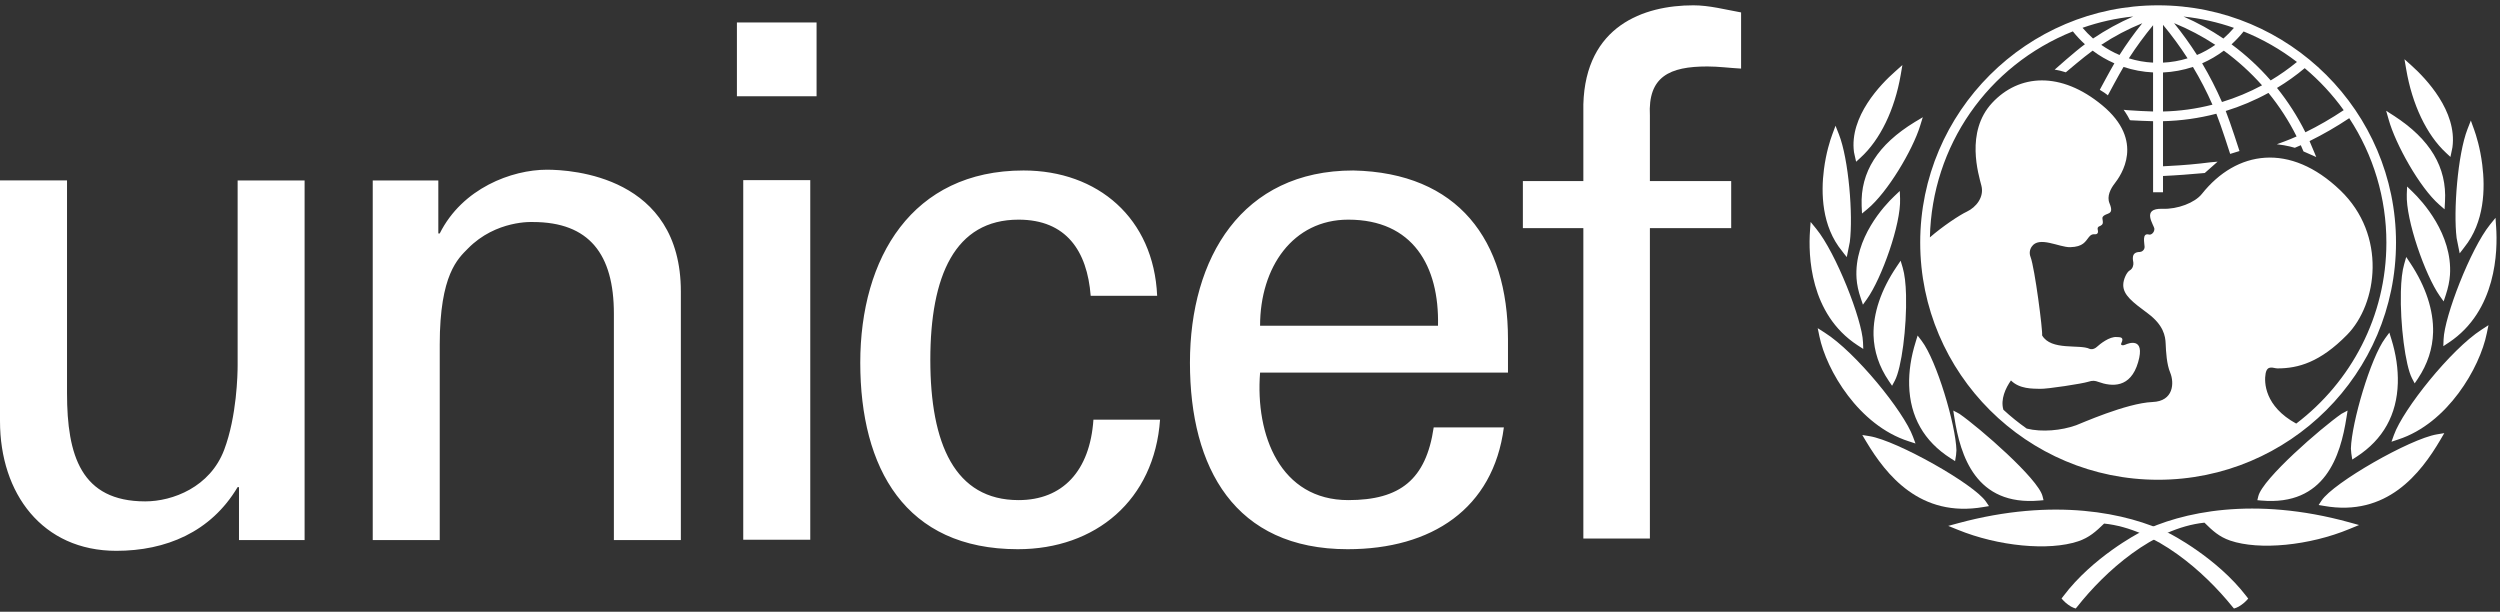
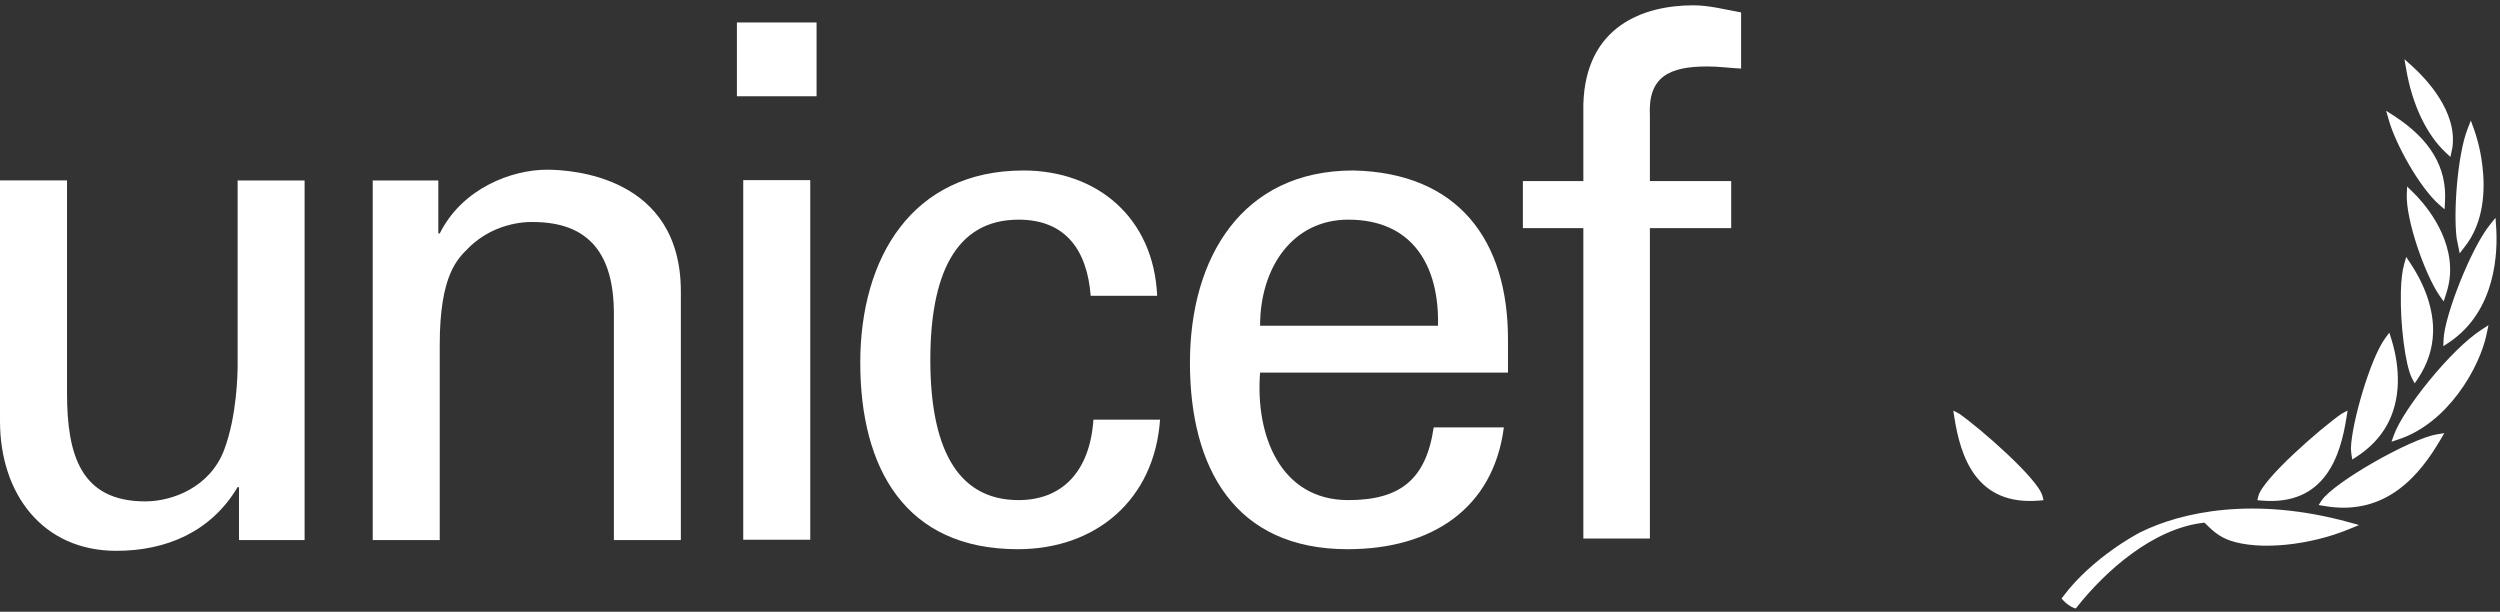
<svg xmlns="http://www.w3.org/2000/svg" width="94px" height="23px" viewBox="0 0 94 23" version="1.1">
  <rect x="0" y="0" width="94" height="23" fill="#333333" stroke="none" />
  <title>unicef</title>
  <desc>Created with Sketch.</desc>
  <g id="🎨-Designs" stroke="none" stroke-width="1" fill="none" fill-rule="evenodd">
    <g id="Wholegrain-2019-day" transform="translate(-130, -699)">
      <g id="Group-4">
        <g id="Group-26" transform="translate(123, 674)">
          <g id="unicef">
            <rect id="Rectangle" fill-opacity="0" fill="#172A49" x="0" y="0" width="109.2" height="72.8" />
            <g id="Unicef-logo" transform="translate(7, 25.2)" fill="#FFFFFF" fill-rule="nonzero">
-               <path d="M81.144,0 C76.213,0 72.2,4.002 72.2,8.919 C72.2,13.839 76.213,17.839 81.144,17.839 C86.077,17.839 90.09,13.839 90.09,8.919 C90.09,4.002 86.077,0 81.144,0 L81.144,0 Z M88.123,3.942 C87.662,4.251 87.181,4.529 86.683,4.774 C86.388,4.182 86.03,3.623 85.615,3.106 C85.981,2.886 86.33,2.637 86.657,2.363 C87.21,2.826 87.703,3.357 88.123,3.942 L88.123,3.942 Z M84.36,0.983 C85.077,1.273 85.752,1.659 86.365,2.13 C86.053,2.385 85.724,2.617 85.378,2.824 C84.938,2.32 84.445,1.865 83.906,1.467 C84.069,1.317 84.221,1.156 84.36,0.983 L84.36,0.983 Z M85.053,3.008 C84.573,3.266 84.068,3.476 83.546,3.636 C83.328,3.136 83.079,2.65 82.801,2.181 C83.09,2.054 83.363,1.894 83.616,1.705 C84.14,2.087 84.622,2.524 85.053,3.008 L85.053,3.008 Z M83.996,0.848 C83.874,0.991 83.741,1.125 83.6,1.249 C83.126,0.928 82.624,0.651 82.1,0.422 C82.752,0.492 83.386,0.634 83.996,0.848 L83.996,0.848 Z M83.295,1.486 C83.08,1.637 82.85,1.766 82.607,1.867 C82.342,1.453 82.054,1.053 81.745,0.67 C82.287,0.891 82.806,1.164 83.295,1.486 L83.295,1.486 Z M81.329,0.733 C81.662,1.134 81.971,1.555 82.253,1.993 C81.953,2.086 81.643,2.141 81.329,2.155 L81.329,0.733 L81.329,0.733 Z M81.329,2.525 C81.712,2.507 82.09,2.437 82.454,2.317 C82.729,2.774 82.974,3.248 83.188,3.736 C82.579,3.892 81.955,3.979 81.329,3.992 L81.329,2.525 L81.329,2.525 Z M80.956,0.748 L80.956,2.155 C80.647,2.14 80.341,2.085 80.045,1.993 C80.325,1.561 80.629,1.145 80.956,0.748 L80.956,0.748 Z M79.693,1.868 C79.452,1.766 79.222,1.638 79.007,1.486 C79.493,1.164 80.01,0.892 80.55,0.673 C80.242,1.055 79.956,1.454 79.693,1.868 L79.693,1.868 Z M80.21,0.419 C79.682,0.649 79.177,0.926 78.699,1.248 C78.558,1.123 78.426,0.988 78.303,0.845 C78.92,0.629 79.56,0.486 80.21,0.419 L80.21,0.419 Z M86.338,15.727 C85.149,15.078 85.126,14.174 85.187,13.843 C85.252,13.505 85.485,13.652 85.632,13.652 C86.414,13.652 87.237,13.421 88.25,12.389 C89.393,11.227 89.753,8.641 87.996,6.957 C86.103,5.14 84.09,5.458 82.791,7.091 C82.524,7.426 81.876,7.671 81.314,7.651 C80.482,7.62 81.005,8.274 81.005,8.409 C81.005,8.547 80.88,8.641 80.806,8.62 C80.523,8.54 80.637,8.957 80.637,9.083 C80.637,9.21 80.521,9.274 80.458,9.274 C80.108,9.274 80.204,9.589 80.214,9.673 C80.225,9.757 80.195,9.904 80.077,9.968 C79.966,10.031 79.834,10.305 79.834,10.516 C79.834,10.894 80.183,11.158 80.765,11.589 C81.344,12.022 81.419,12.431 81.429,12.726 C81.441,13.021 81.467,13.497 81.6,13.812 C81.756,14.191 81.735,14.886 80.932,14.916 C79.952,14.956 78.21,15.738 78.061,15.79 C77.509,15.987 76.777,16.057 76.205,15.915 C75.897,15.698 75.603,15.461 75.327,15.206 C75.213,14.813 75.411,14.39 75.612,14.105 C75.939,14.432 76.426,14.411 76.698,14.42 C76.973,14.432 78.313,14.221 78.504,14.158 C78.695,14.094 78.779,14.117 78.894,14.158 C79.407,14.344 80.109,14.4 80.393,13.421 C80.679,12.443 80.003,12.716 79.919,12.757 C79.834,12.8 79.718,12.79 79.761,12.706 C79.886,12.456 79.698,12.482 79.592,12.473 C79.317,12.446 78.957,12.737 78.842,12.843 C78.725,12.948 78.608,12.937 78.567,12.916 C78.203,12.735 77.118,12.996 76.783,12.41 C76.814,12.253 76.507,9.874 76.349,9.463 C76.297,9.334 76.313,9.188 76.392,9.075 C76.667,8.661 77.427,9.104 77.839,9.094 C78.332,9.082 78.411,8.876 78.546,8.71 C78.676,8.549 78.772,8.639 78.842,8.594 C78.932,8.537 78.847,8.421 78.878,8.358 C78.911,8.294 78.948,8.326 79.031,8.253 C79.116,8.177 79.02,8.021 79.062,7.957 C79.184,7.774 79.517,7.922 79.317,7.442 C79.209,7.18 79.36,6.895 79.507,6.705 C79.747,6.397 80.67,5.103 79.042,3.757 C77.489,2.474 75.916,2.579 74.902,3.671 C73.889,4.766 74.396,6.367 74.502,6.788 C74.608,7.21 74.304,7.592 73.953,7.758 C73.675,7.888 73.043,8.309 72.564,8.725 C72.641,5.288 74.732,2.267 77.939,0.98 C78.075,1.151 78.227,1.312 78.392,1.464 C78.034,1.723 77.255,2.419 77.255,2.419 C77.255,2.419 77.362,2.434 77.461,2.458 C77.53,2.476 77.675,2.519 77.675,2.519 C77.675,2.519 78.361,1.935 78.684,1.704 C78.935,1.895 79.21,2.053 79.501,2.181 C79.343,2.446 78.952,3.177 78.952,3.177 C78.952,3.177 79.043,3.232 79.125,3.286 C79.205,3.339 79.255,3.386 79.255,3.386 C79.255,3.386 79.683,2.585 79.845,2.317 C80.204,2.436 80.577,2.505 80.955,2.523 L80.955,3.992 C80.746,3.985 80.205,3.963 79.986,3.942 L79.849,3.928 L79.926,4.041 C79.984,4.126 80.028,4.21 80.069,4.288 L80.084,4.317 L80.12,4.323 C80.279,4.335 80.772,4.352 80.956,4.357 L80.956,7.03 L81.329,7.03 L81.329,6.417 C81.873,6.392 82.328,6.355 82.876,6.307 L82.9,6.304 L83.382,5.879 L83.118,5.902 C82.604,5.968 82.086,6.014 81.568,6.039 L81.329,6.052 L81.329,4.357 C82.006,4.341 82.679,4.247 83.335,4.076 C83.514,4.517 83.854,5.587 83.854,5.587 L84.205,5.479 C84.205,5.479 83.865,4.416 83.687,3.973 C84.245,3.801 84.783,3.574 85.294,3.293 C85.706,3.798 86.061,4.347 86.352,4.93 C86.088,5.055 85.607,5.224 85.609,5.224 C85.994,5.265 86.286,5.357 86.286,5.357 C86.286,5.357 86.423,5.299 86.51,5.26 C86.545,5.337 86.611,5.493 86.611,5.493 L87.091,5.705 L87.036,5.572 C87.036,5.572 86.877,5.193 86.839,5.105 C87.355,4.851 87.853,4.563 88.331,4.244 C89.244,5.633 89.729,7.258 89.728,8.919 C89.729,11.694 88.397,14.163 86.338,15.727 L86.338,15.727 Z M71.39,2.37 L71.251,2.495 C70.725,2.957 69.529,4.178 69.71,5.52 C69.712,5.526 69.73,5.615 69.73,5.615 L69.79,5.881 L69.957,5.728 C70.692,5.06 71.242,3.924 71.467,2.614 L71.53,2.246 L71.39,2.37 L71.39,2.37 Z M68.956,4.689 L68.896,4.85 C68.812,5.074 68.661,5.544 68.58,6.17 C68.466,7.055 68.492,8.307 69.264,9.244 C69.263,9.243 69.349,9.355 69.349,9.355 L69.439,9.467 L69.553,8.898 C69.68,7.894 69.512,5.788 69.142,4.848 L69.015,4.527 L68.956,4.689 L68.956,4.689 Z M68.067,8.311 L68.056,8.477 C67.991,9.378 68.038,11.602 69.844,12.782 L70.059,12.92 L70.049,12.666 C70.018,11.822 69.03,9.304 68.289,8.401 L68.08,8.145 L68.067,8.311 Z M68.378,12.292 L68.409,12.444 C68.672,13.721 69.887,15.792 71.766,16.392 L72.023,16.476 L71.929,16.223 C71.58,15.267 69.77,13.04 68.607,12.306 L68.345,12.139 L68.378,12.292 L68.378,12.292 Z M72.149,4.297 L72.001,4.385 C70.604,5.237 69.949,6.268 69.998,7.538 L70.011,7.829 L70.214,7.661 C70.971,7.036 71.916,5.442 72.195,4.537 L72.297,4.207 L72.149,4.297 L72.149,4.297 Z M71.326,7.081 L71.221,7.181 C70.863,7.52 69.706,8.749 69.806,10.268 C69.821,10.501 69.875,10.753 69.965,11.014 L70.046,11.256 L70.195,11.048 C70.748,10.272 71.482,8.223 71.443,7.27 L71.432,6.981 L71.326,7.081 L71.326,7.081 Z M71.387,9.717 L71.308,9.835 C70.724,10.699 70.427,11.586 70.445,12.403 C70.461,13.008 70.654,13.587 71.02,14.125 L71.142,14.305 L71.245,14.113 C71.497,13.642 71.698,12.108 71.667,10.894 C71.657,10.466 71.614,10.112 71.543,9.869 L71.464,9.603 L71.387,9.717 Z M72.065,12.538 L72.028,12.66 C71.852,13.221 71.77,13.77 71.784,14.29 C71.818,15.47 72.341,16.391 73.342,17.031 L73.511,17.138 L73.548,16.91 C73.548,16.905 73.562,16.729 73.562,16.729 C73.535,15.769 72.818,13.358 72.258,12.62 L72.103,12.416 L72.065,12.538 L72.065,12.538 Z M70.094,16.278 L70.166,16.398 C70.919,17.655 72.196,19.279 74.586,18.863 L74.786,18.83 L74.672,18.662 C74.225,18 71.325,16.369 70.301,16.201 L70.022,16.156 L70.094,16.278 L70.094,16.278 Z M73.628,19.472 L73.253,19.574 L73.613,19.719 C75.132,20.34 77.036,20.523 78.139,20.153 C78.556,20.013 78.807,19.785 79.115,19.486 C81.059,19.686 82.879,21.298 83.939,22.613 L83.997,22.68 L84.079,22.654 C84.198,22.613 84.382,22.472 84.459,22.388 L84.533,22.308 L84.466,22.22 C83.36,20.776 81.627,19.881 81.549,19.846 C79.991,19.086 77.238,18.496 73.628,19.472 L73.628,19.472 Z" id="Shape" />
              <path d="M73.463,15.367 L73.484,15.496 C73.71,16.938 74.287,18.83 76.683,18.621 L76.837,18.607 L76.799,18.456 C76.636,17.8 74.44,15.894 73.674,15.359 L73.444,15.237 L73.463,15.367 Z M90.408,2.027 L90.472,2.399 C90.695,3.723 91.241,4.871 91.97,5.546 L92.136,5.701 L92.193,5.432 C92.193,5.432 92.211,5.342 92.212,5.336 C92.395,3.98 91.207,2.746 90.688,2.278 L90.548,2.153 L90.408,2.027 L90.408,2.027 Z M92.904,4.332 L92.777,4.657 C92.409,5.607 92.243,7.736 92.369,8.751 L92.484,9.326 L92.572,9.212 L92.657,9.1 C93.421,8.153 93.447,6.887 93.333,5.993 C93.254,5.361 93.104,4.885 93.022,4.659 L92.962,4.496 L92.904,4.332 L92.904,4.332 Z M93.832,7.99 L93.623,8.248 C92.889,9.161 91.908,11.706 91.879,12.56 L91.869,12.816 L92.08,12.677 C93.871,11.484 93.918,9.235 93.854,8.325 L93.842,8.157 L93.832,7.99 Z M93.567,12.026 L93.307,12.195 C92.154,12.937 90.358,15.188 90.012,16.154 L89.92,16.409 L90.174,16.324 C92.035,15.719 93.243,13.625 93.503,12.334 L93.535,12.18 L93.567,12.026 L93.567,12.026 Z M89.719,3.965 L89.815,4.3 C90.072,5.221 90.978,6.851 91.716,7.496 L91.916,7.67 L91.932,7.377 C92.007,6.094 91.378,5.038 90.01,4.152 L89.863,4.058 L89.719,3.965 L89.719,3.965 Z M90.507,6.813 L90.495,7.105 C90.457,8.068 91.183,10.139 91.732,10.924 L91.881,11.133 L91.962,10.889 C92.05,10.625 92.103,10.37 92.119,10.135 C92.219,8.6 91.07,7.357 90.715,7.015 L90.611,6.914 L90.507,6.813 L90.507,6.813 Z M90.474,9.462 L90.397,9.732 C90.325,9.977 90.284,10.335 90.273,10.767 C90.242,11.994 90.442,13.545 90.69,14.021 L90.792,14.215 L90.915,14.033 C91.278,13.489 91.468,12.904 91.484,12.293 C91.504,11.467 91.208,10.57 90.63,9.697 L90.551,9.578 L90.474,9.462 Z M89.84,12.306 L89.687,12.512 C89.131,13.259 88.421,15.695 88.394,16.665 C88.394,16.665 88.408,16.843 88.409,16.849 L88.445,17.079 C88.445,17.079 88.613,16.97 88.613,16.97 C89.605,16.323 90.124,15.393 90.158,14.201 C90.172,13.674 90.092,13.12 89.916,12.553 L89.877,12.429 L89.84,12.306 Z M91.905,16.086 L91.628,16.132 C90.611,16.301 87.736,17.95 87.292,18.619 L87.181,18.788 L87.379,18.822 C89.75,19.243 91.015,17.601 91.762,16.331 L91.833,16.209 L91.905,16.086 L91.905,16.086 Z M80.473,19.816 C80.396,19.851 78.677,20.756 77.582,22.215 L77.514,22.304 L77.589,22.385 C77.665,22.47 77.847,22.612 77.967,22.653 L78.047,22.68 L78.103,22.613 C79.153,21.284 80.959,19.655 82.887,19.452 C83.192,19.755 83.441,19.984 83.855,20.126 C84.95,20.5 86.837,20.315 88.344,19.688 L88.701,19.541 L88.329,19.438 C84.749,18.452 82.018,19.048 80.473,19.816 L80.473,19.816 Z M88.269,15.237 L88.04,15.359 C87.271,15.894 85.076,17.8 84.913,18.456 L84.876,18.607 L85.029,18.621 C87.426,18.83 88.003,16.938 88.228,15.496 L88.249,15.367 L88.269,15.237 Z M27.708,0.644 L30.703,0.644 L30.703,3.419 L27.708,3.419 L27.708,0.644 Z M27.946,6.572 L30.466,6.572 L30.466,20.095 L27.946,20.095 L27.946,6.572 Z M8.935,6.585 L11.453,6.585 L11.453,20.107 L8.986,20.107 L8.986,18.115 L8.935,18.115 C7.927,19.813 6.23,20.511 4.374,20.511 C1.592,20.511 0,18.356 0,15.636 L0,6.584 L2.52,6.584 L2.52,14.585 C2.52,16.927 3.049,18.652 5.461,18.652 C6.495,18.652 7.901,18.114 8.429,16.713 C8.906,15.447 8.935,13.859 8.935,13.533 L8.935,6.585 L8.935,6.585 Z M16.481,8.578 L16.534,8.578 C17.382,6.879 19.239,6.181 20.564,6.181 C21.492,6.181 25.6,6.422 25.6,10.76 L25.6,20.107 L23.082,20.107 L23.082,11.595 C23.082,9.358 22.155,8.148 20.033,8.148 C20.033,8.148 18.653,8.067 17.595,9.144 C17.224,9.52 16.534,10.113 16.534,12.753 L16.534,20.107 L14.015,20.107 L14.015,6.585 L16.481,6.585 L16.481,8.578 L16.481,8.578 Z M41.01,10.921 C40.878,9.235 40.09,8.059 38.297,8.059 C35.904,8.059 34.98,10.17 34.98,13.331 C34.98,16.489 35.903,18.604 38.297,18.604 C39.955,18.604 40.982,17.509 41.113,15.579 L43.618,15.579 C43.405,18.604 41.195,20.45 38.27,20.45 C34.031,20.45 32.346,17.401 32.346,13.437 C32.346,9.499 34.293,6.21 38.484,6.21 C41.277,6.21 43.381,8.004 43.509,10.921 L41.01,10.921 L41.01,10.921 Z M47.379,13.812 C47.194,16.168 48.143,18.604 50.696,18.604 C52.646,18.604 53.619,17.83 53.907,15.871 L56.545,15.871 C56.147,18.928 53.829,20.45 50.671,20.45 C46.43,20.45 44.742,17.401 44.742,13.437 C44.742,9.499 46.694,6.21 50.882,6.21 C54.831,6.293 56.7,8.832 56.7,12.556 L56.7,13.811 L47.379,13.811 L47.379,13.812 Z M54.069,12.047 C54.121,9.799 53.118,8.059 50.696,8.059 C48.613,8.059 47.379,9.846 47.379,12.047 L54.069,12.047 Z M59.534,20.048 L59.534,8.379 L57.26,8.379 L57.26,6.608 L59.534,6.608 L59.534,3.722 C59.616,0.776 61.8,0 63.67,0 C64.274,0 64.857,0.159 65.465,0.267 L65.465,2.379 C65.038,2.357 64.62,2.299 64.196,2.299 C62.777,2.299 61.957,2.677 62.036,4.148 L62.036,6.608 L65.093,6.608 L65.093,8.379 L62.036,8.379 L62.036,20.048 L59.534,20.048 L59.534,20.048 Z" id="Shape" />
            </g>
          </g>
        </g>
      </g>
    </g>
  </g>
</svg>